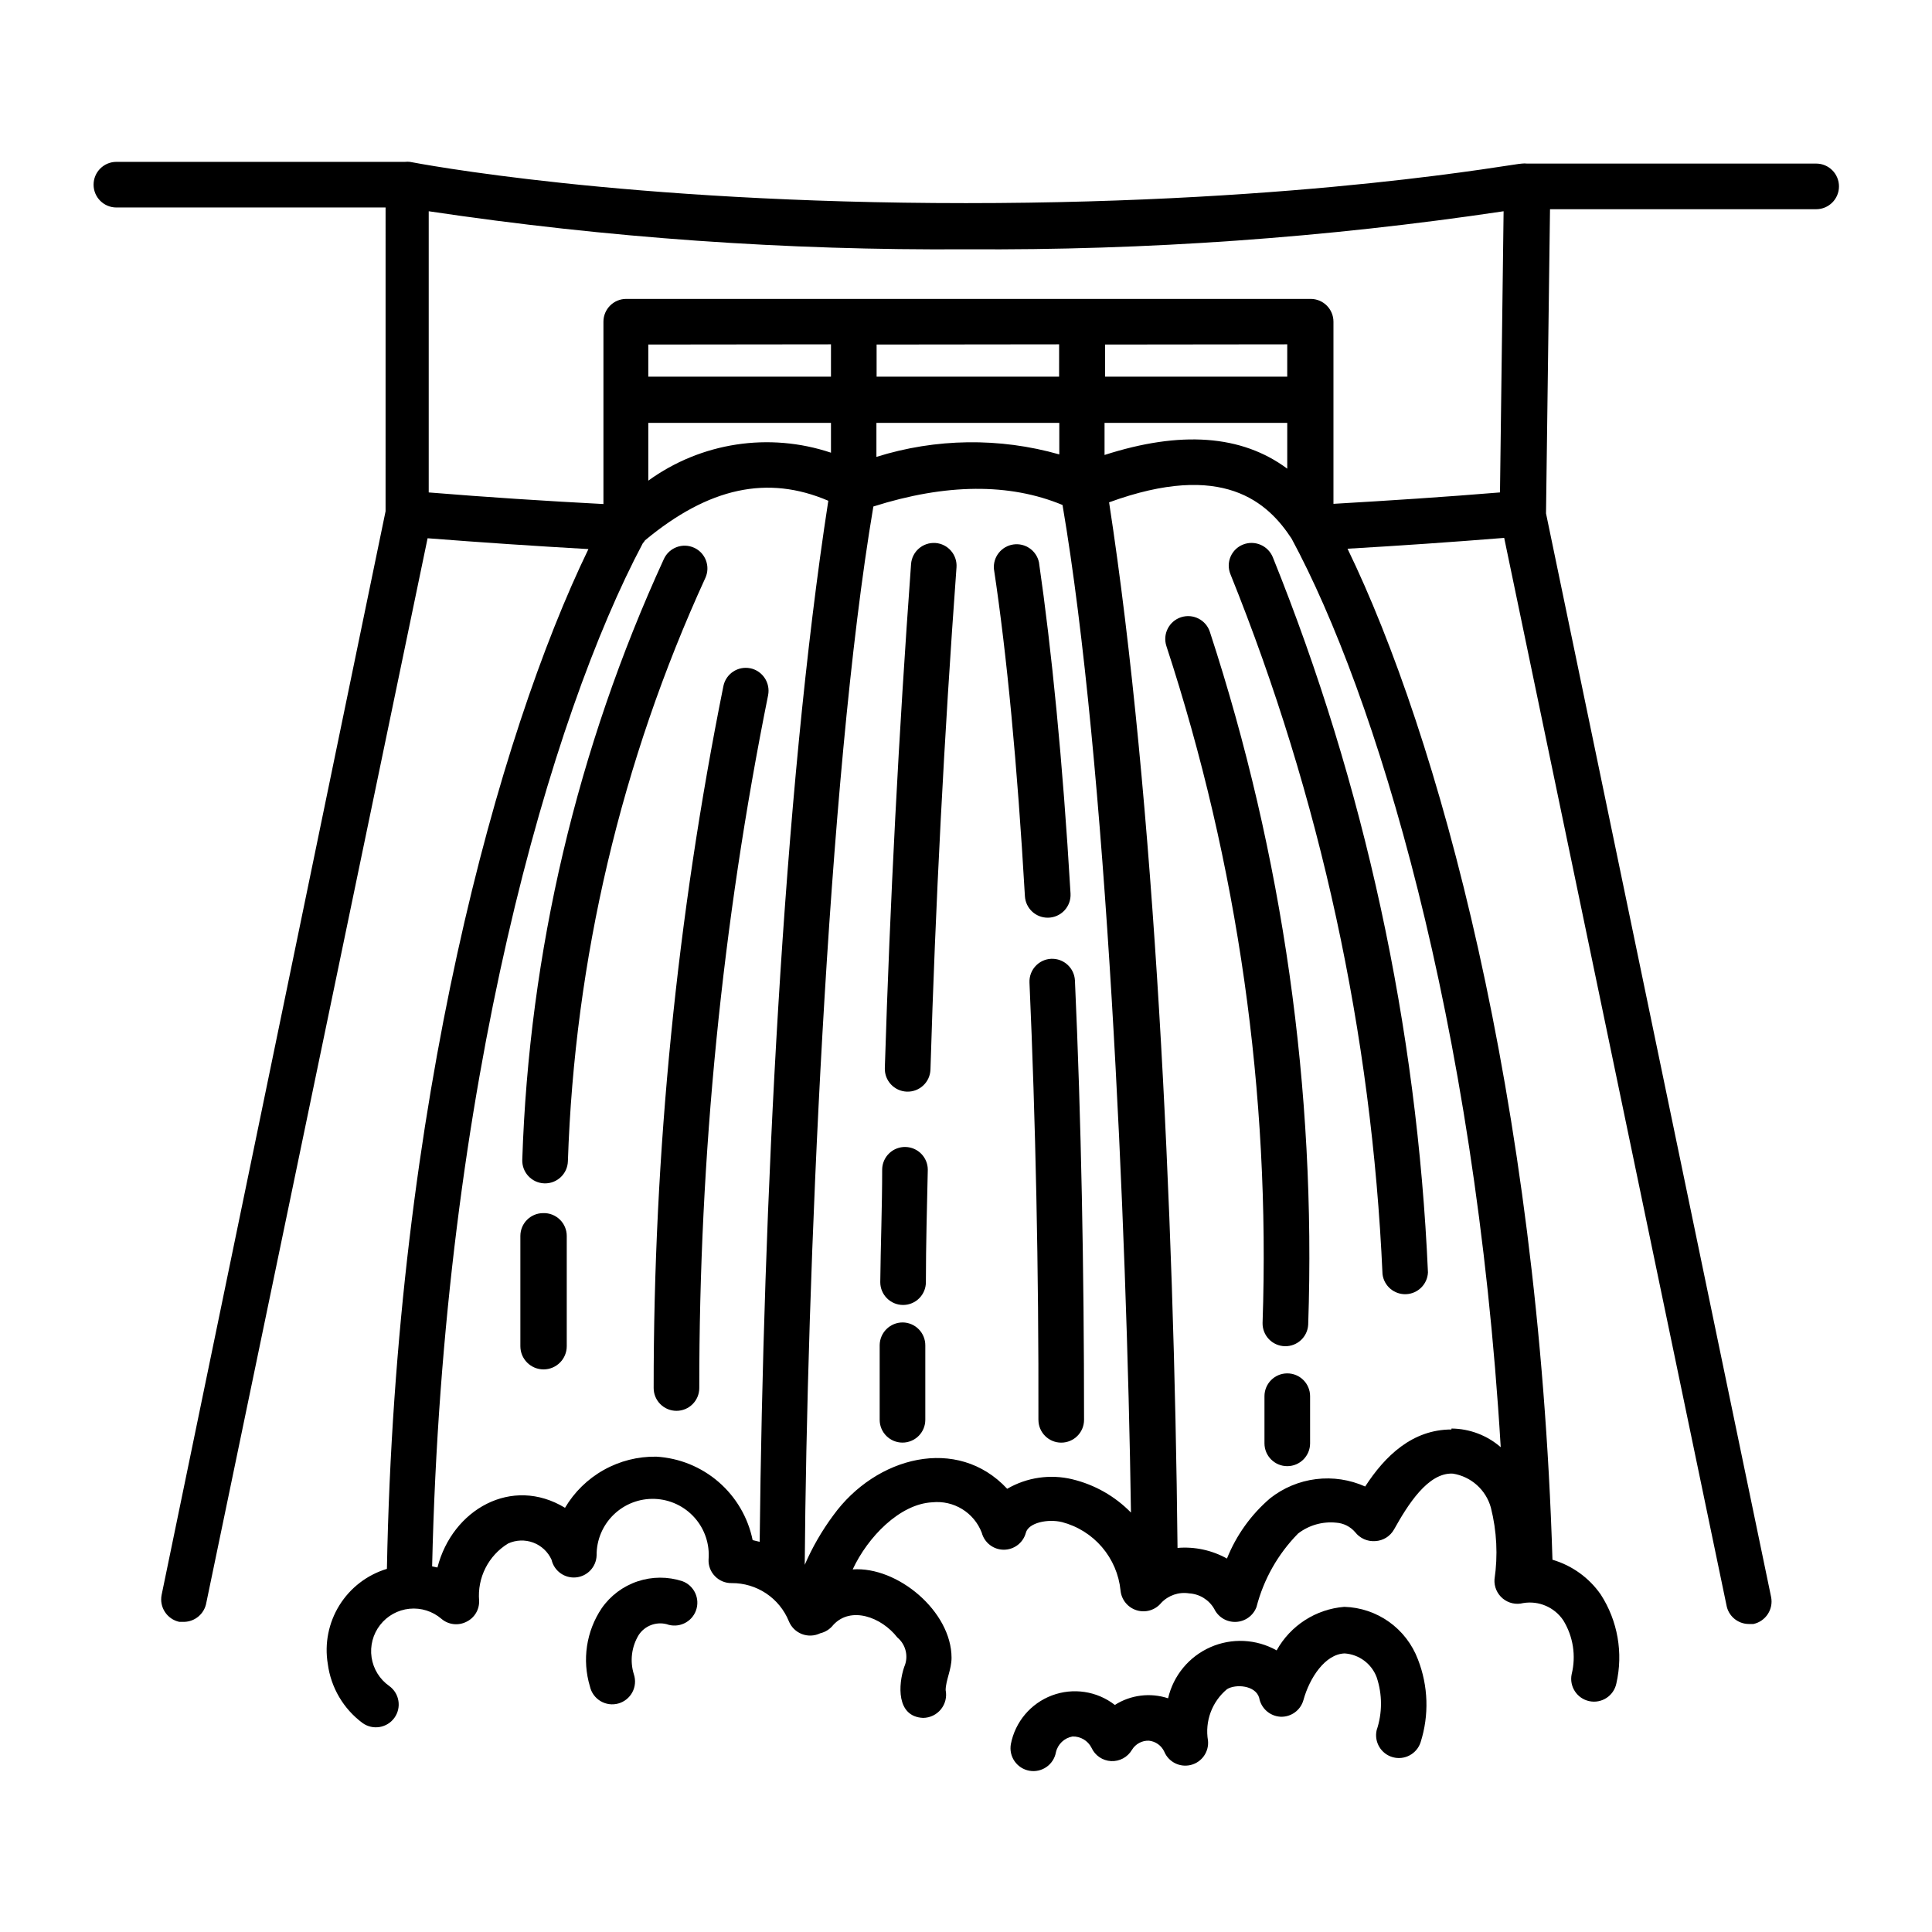
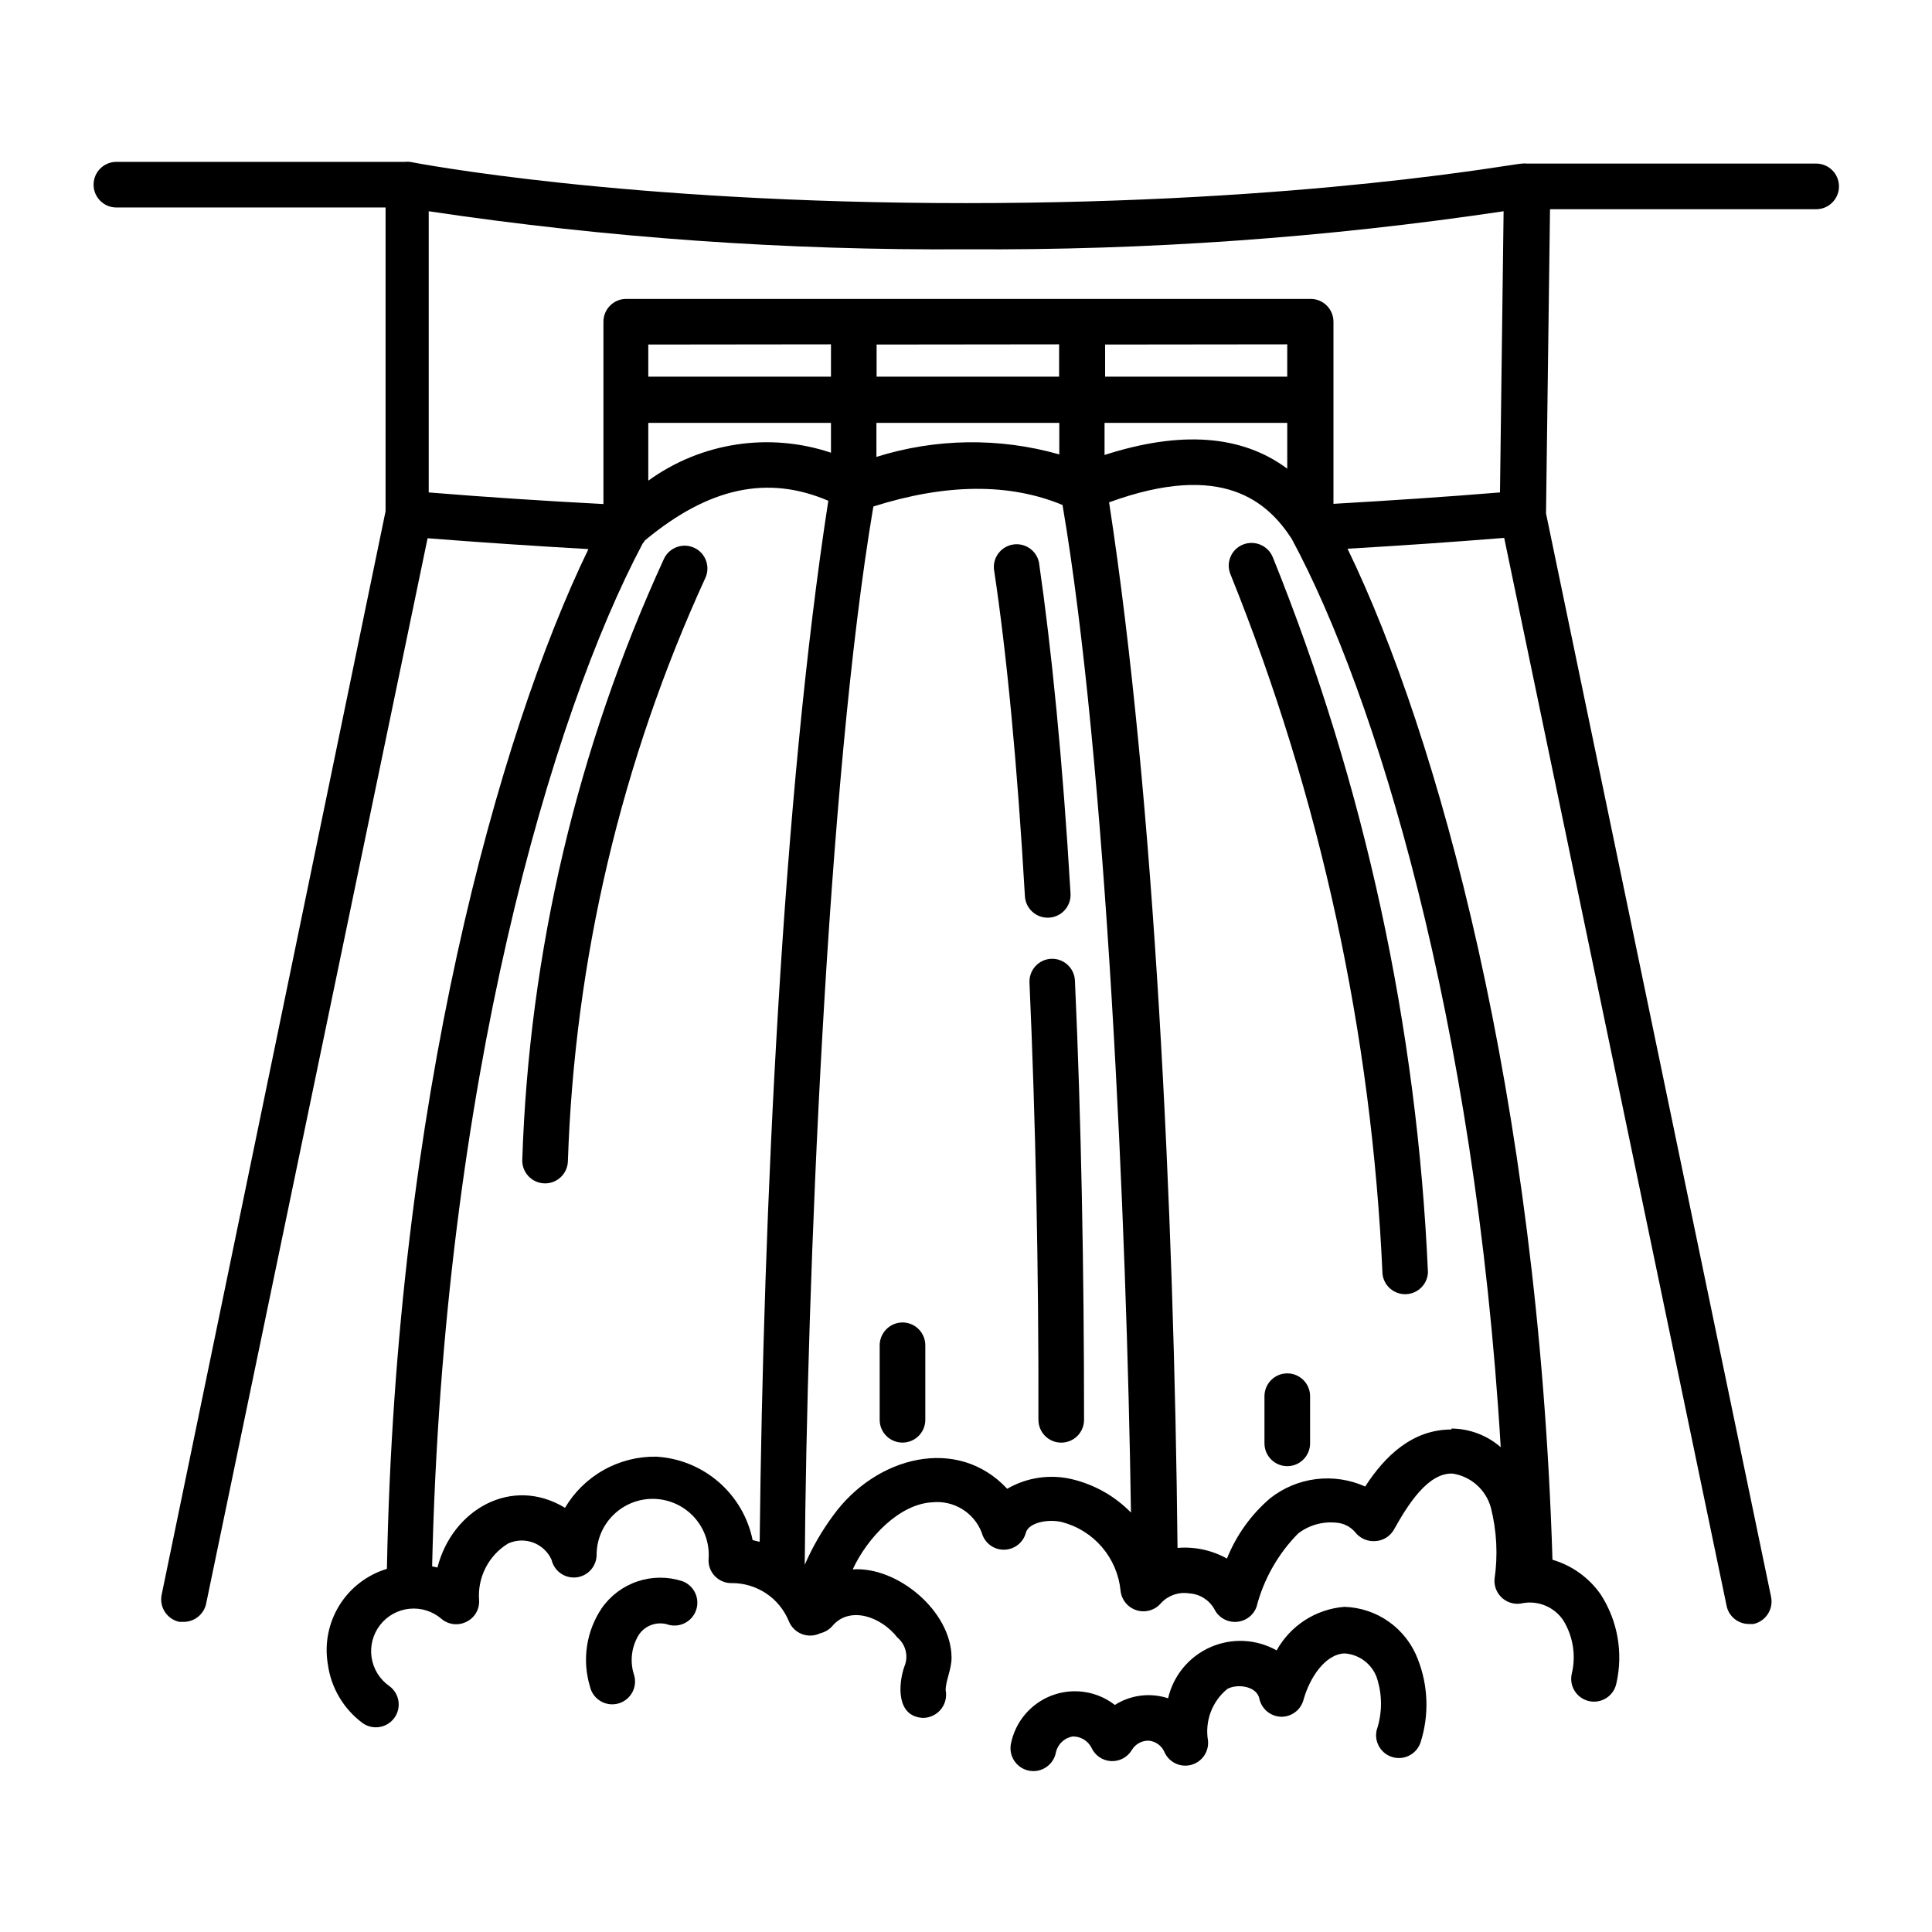
<svg xmlns="http://www.w3.org/2000/svg" fill="#000000" width="800px" height="800px" version="1.1" viewBox="144 144 512 512">
  <g>
    <path d="m246.18 279.49-59.348 287.17c-0.652 3.262 1.434 6.445 4.688 7.152h1.258c2.918-0.051 5.391-2.164 5.894-5.039l58.645-282.13c14.207 1.109 28.465 2.066 42.621 2.871-23.828 49.172-51.086 146.86-53.402 270.25-5.227 1.578-9.699 5.004-12.582 9.641-2.883 4.637-3.981 10.164-3.086 15.547 0.82 6.258 4.148 11.914 9.219 15.672 2.711 1.945 6.492 1.324 8.438-1.387 1.949-2.715 1.328-6.492-1.383-8.438-2.527-1.781-4.215-4.516-4.668-7.566-0.453-3.055 0.363-6.164 2.262-8.598 1.895-2.438 4.707-3.988 7.781-4.297 3.074-0.305 6.137 0.66 8.477 2.676 1.828 1.555 4.402 1.871 6.551 0.805 2.176-1.016 3.527-3.242 3.426-5.641-0.246-2.984 0.34-5.973 1.691-8.641 1.352-2.668 3.418-4.91 5.965-6.477 2.098-0.973 4.496-1.066 6.664-0.262 2.164 0.805 3.922 2.441 4.875 4.547 0.672 2.969 3.449 4.977 6.481 4.684 3.031-0.293 5.371-2.797 5.461-5.844-0.031-4.059 1.598-7.949 4.512-10.773 2.91-2.828 6.852-4.34 10.902-4.188 4.055 0.152 7.871 1.953 10.562 4.988 2.695 3.035 4.027 7.039 3.695 11.082-0.074 1.652 0.547 3.262 1.715 4.434 1.16 1.191 2.766 1.852 4.434 1.812 3.238-0.02 6.406 0.93 9.098 2.723 2.695 1.797 4.789 4.359 6.016 7.352 0.629 1.57 1.879 2.809 3.457 3.422 1.574 0.609 3.336 0.539 4.856-0.195 1.379-0.32 2.606-1.102 3.477-2.219 4.637-5.039 12.746-2.117 16.977 3.324l0.004 0.004c2.281 1.902 3.019 5.094 1.812 7.809-1.562 4.586-2.168 13.199 5.039 13.504v-0.004c1.828-0.023 3.547-0.859 4.699-2.281 1.148-1.422 1.605-3.281 1.246-5.074 0-2.519 1.562-5.492 1.562-8.566 0-12.293-14.309-24.285-26.199-23.426 3.981-8.566 12.445-17.332 21.059-17.785v0.004c5.703-0.609 11.102 2.699 13.148 8.059 0.703 2.652 3.102 4.5 5.844 4.5 2.742 0 5.144-1.848 5.844-4.5 0.707-2.672 5.844-3.727 9.574-2.82 4.129 1.078 7.828 3.394 10.602 6.637 2.773 3.242 4.488 7.254 4.914 11.5 0.238 2.457 1.938 4.523 4.297 5.242s4.922-0.059 6.484-1.969c1.902-2.012 4.676-2.957 7.406-2.519 2.773 0.164 5.277 1.719 6.652 4.133 1.062 2.191 3.324 3.535 5.758 3.426 2.43-0.109 4.562-1.652 5.426-3.93 1.898-7.356 5.703-14.082 11.035-19.496 2.867-2.207 6.473-3.234 10.074-2.871 1.949 0.125 3.766 1.035 5.039 2.516 1.258 1.625 3.242 2.512 5.289 2.371 2.109-0.09 4.019-1.277 5.039-3.125 3.578-6.398 8.969-15.113 15.566-14.762 4.836 0.773 8.777 4.297 10.078 9.02 1.566 6.207 1.891 12.66 0.957 18.992-0.129 1.949 0.688 3.844 2.195 5.09 1.504 1.246 3.519 1.695 5.41 1.207 4.137-0.691 8.297 1.102 10.633 4.586 2.617 4.266 3.414 9.398 2.215 14.258-0.68 3.269 1.418 6.473 4.688 7.152 3.269 0.684 6.473-1.414 7.152-4.684 1.859-8.094 0.371-16.598-4.133-23.578-3.086-4.441-7.602-7.695-12.797-9.219-3.777-123.03-30.48-218.8-54.309-267.93 13.855-0.805 27.762-1.762 41.516-2.871l58.895 282.79c0.484 2.887 2.969 5.008 5.894 5.039h1.258c3.254-0.707 5.34-3.891 4.688-7.152l-59.652-287.17 1.059-80.609h70.535-0.004c3.34 0 6.047-2.707 6.047-6.047 0-3.34-2.707-6.047-6.047-6.047h-76.629c-0.434-0.051-0.875-0.051-1.309 0-1.262-0.152-56.68 10.48-147.36 10.48-90.688 0-145.5-10.582-147.37-10.934-0.434-0.051-0.875-0.051-1.309 0h-76.477c-3.34 0-6.047 2.707-6.047 6.047s2.707 6.043 6.047 6.043h71.336zm296.29-79.504-0.957 74.512c-14.66 1.211-29.422 2.168-44.133 3.023v-48.262c0-3.34-2.707-6.047-6.047-6.047h-181.37c-3.34 0-6.047 2.707-6.047 6.047v48.316c-15.367-0.805-30.883-1.812-46.301-3.074v-74.516c47.195 7.047 94.863 10.414 142.58 10.078 47.613 0.316 95.184-3.055 142.28-10.078zm-178.25 35.266-0.004 8.566h-48.414v-8.512zm60.457 0-0.004 8.566h-48.363v-8.512zm60.457 0-0.004 8.566h-48.262v-8.512zm-169.33 20.809h48.414v7.91c-16.387-5.488-34.418-2.731-48.414 7.406zm60.457 0h48.465v8.363c-15.871-4.508-32.719-4.281-48.465 0.656zm60.457 0h48.418v12.141c-12.141-9.02-28.363-10.078-48.418-3.629zm-118.8 273.97c-4.871-0.074-9.672 1.141-13.918 3.523-4.246 2.379-7.789 5.84-10.266 10.031-14.105-8.566-29.875 0.453-33.805 15.82l-1.41-0.301c2.918-127.92 31.637-225.56 55.82-271.11 0.227-0.246 0.43-0.516 0.605-0.805 16.879-14.008 32.445-17.383 48.566-10.48-12.09 78.191-17.23 187.77-18.188 275.89l-1.863-0.453c-1.223-5.988-4.391-11.402-9.012-15.402-4.621-4-10.434-6.359-16.531-6.715zm110.28 5.996c-5.867-1.418-12.059-0.516-17.281 2.519-13.199-14.207-34.812-8.566-46.098 7.055v-0.004c-3.012 4.062-5.551 8.457-7.555 13.102 0.555-74.109 5.894-207.92 18.188-280.47 19.195-6.098 36.074-6.246 50.129-0.402 11.637 68.266 17.027 191.09 18.137 267.02-4.242-4.34-9.621-7.394-15.52-8.816zm100.46-13.199c-10.328 0-17.582 6.953-22.871 15.113h-0.004c-4.082-1.832-8.59-2.508-13.031-1.957s-8.645 2.309-12.156 5.082c-5.047 4.32-8.973 9.801-11.438 15.969-3.988-2.219-8.551-3.203-13.098-2.82-0.906-88.52-6.047-198.5-18.137-277.09 30.23-11.035 42.066 0 48.367 9.621 22.219 41.211 48.617 127.21 55.418 240.77h-0.004c-3.621-3.144-8.25-4.898-13.047-4.938z" />
    <path d="m327.95 289.16c-3.031-1.387-6.617-0.059-8.012 2.973-22.973 50.062-35.734 104.2-37.531 159.25-0.098 3.34 2.531 6.125 5.867 6.223 3.34 0.098 6.125-2.531 6.223-5.871 1.773-53.426 14.152-105.97 36.426-154.57 1.391-3.035 0.059-6.617-2.973-8.012z" />
-     <path d="m287.95 465.49c-3.34 0-6.047 2.707-6.047 6.047v29.223c0 3.394 2.75 6.144 6.144 6.144s6.148-2.75 6.148-6.144v-29.223c0-1.637-0.664-3.207-1.844-4.348-1.176-1.141-2.766-1.754-4.402-1.699z" />
-     <path d="m342.82 321.1c-3.254-0.652-6.422 1.441-7.106 4.688-12.328 61.25-18.52 123.57-18.488 186.05 0 3.34 2.707 6.047 6.047 6.047 3.336 0 6.043-2.707 6.043-6.047-0.043-61.648 6.066-123.15 18.238-183.59 0.652-3.281-1.461-6.473-4.734-7.156z" />
    <path d="m500.26 569.83c-7.535 0.602-14.266 4.934-17.938 11.539-5.394-3.031-11.898-3.344-17.559-0.848-5.66 2.496-9.812 7.516-11.207 13.543-4.731-1.555-9.906-0.906-14.109 1.762-4.742-3.68-11.059-4.633-16.68-2.516s-9.738 7-10.879 12.895c-0.285 1.586 0.066 3.215 0.984 4.539 0.918 1.324 2.32 2.227 3.902 2.516 3.301 0.598 6.457-1.59 7.055-4.887 0.492-2.148 2.215-3.793 4.383-4.184 2.117-0.07 4.082 1.086 5.039 2.973 0.934 2.062 2.938 3.43 5.195 3.547 2.262 0.117 4.394-1.039 5.535-2.992 0.949-1.559 2.664-2.484 4.484-2.418 1.785 0.18 3.336 1.293 4.082 2.922 1.16 2.75 4.152 4.238 7.047 3.508 2.891-0.73 4.82-3.461 4.539-6.43-0.879-5.125 1.043-10.328 5.039-13.652 2.266-1.41 7.508-1.059 8.516 2.266 0.484 2.785 2.82 4.871 5.641 5.039 2.816 0.125 5.348-1.715 6.098-4.434 1.613-5.844 5.742-12.191 10.934-12.344h-0.004c3.812 0.266 7.117 2.727 8.465 6.297 1.535 4.562 1.535 9.496 0 14.059-0.703 3.144 1.18 6.285 4.285 7.148 3.106 0.859 6.34-0.867 7.356-3.926 2.301-7.203 2.051-14.977-0.707-22.016-1.508-3.988-4.164-7.441-7.637-9.918-3.469-2.477-7.598-3.863-11.859-3.988z" />
    <path d="m324.83 563.03c-3.859-1.258-8.02-1.242-11.867 0.047-3.844 1.285-7.176 3.777-9.496 7.106-4.106 6.102-5.25 13.723-3.125 20.758 0.363 1.617 1.371 3.012 2.793 3.863 1.418 0.852 3.125 1.086 4.723 0.641 1.594-0.441 2.938-1.52 3.719-2.981 0.781-1.457 0.926-3.176 0.406-4.746-1.102-3.519-0.621-7.34 1.309-10.48 1.613-2.398 4.555-3.523 7.356-2.82 3.144 1.152 6.629-0.457 7.785-3.602 1.152-3.144-0.461-6.629-3.602-7.785z" />
    <path d="m473.45 288.3c-1.5 0.582-2.699 1.742-3.336 3.223-0.633 1.477-0.648 3.148-0.039 4.637 23.84 59.105 37.469 121.83 40.305 185.5 0.379 3.121 3.086 5.43 6.231 5.312 3.141-0.121 5.668-2.629 5.812-5.769-2.863-65.051-16.766-129.14-41.113-189.53-1.258-3.082-4.758-4.586-7.859-3.375z" />
-     <path d="m484.54 500.76c3.242 0.059 5.957-2.453 6.144-5.695 2.129-62.246-6.688-124.39-26.047-183.59-1.027-3.188-4.445-4.934-7.633-3.906-3.184 1.031-4.934 4.445-3.902 7.633 18.953 57.844 27.582 118.57 25.492 179.41-0.027 1.605 0.582 3.152 1.699 4.305 1.113 1.152 2.641 1.816 4.246 1.844z" />
    <path d="m485.14 507.96c-3.336 0-6.043 2.707-6.043 6.047v12.496-0.004c0 3.34 2.707 6.047 6.043 6.047 3.34 0 6.047-2.707 6.047-6.047v-12.492c0-3.34-2.707-6.047-6.047-6.047z" />
    <path d="m422.57 398.09c-3.32 0.16-5.887 2.973-5.746 6.297 1.613 36.375 2.469 76.43 2.367 115.88h0.004c0 3.34 2.707 6.047 6.043 6.047 3.34 0 6.047-2.707 6.047-6.047 0-39.598-0.754-79.855-2.418-116.43-0.164-3.32-2.977-5.887-6.297-5.742z" />
    <path d="m421.66 387.2c1.664 0 3.258-0.684 4.402-1.895 1.145-1.211 1.738-2.84 1.641-4.504-2.066-35.266-5.039-64.789-8.363-87.762v-0.004c-0.656-3.129-3.637-5.207-6.801-4.742-3.164 0.469-5.414 3.32-5.137 6.508 3.426 22.672 6.195 51.844 8.211 86.707v-0.004c0.188 3.203 2.84 5.699 6.047 5.695z" />
    <path d="m383.22 494.46c-3.328 0-6.043 2.668-6.098 5.996v19.801c0 3.34 2.707 6.047 6.047 6.047s6.047-2.707 6.047-6.047v-19.699c0.012-1.602-0.613-3.144-1.738-4.289-1.121-1.145-2.656-1.793-4.258-1.809z" />
-     <path d="m383.98 447.96c-1.602-0.039-3.156 0.559-4.32 1.664-1.16 1.105-1.836 2.629-1.875 4.231 0 10.078-0.402 20.152-0.504 29.926 0 3.34 2.707 6.047 6.047 6.047 3.336 0 6.043-2.707 6.043-6.047 0-10.078 0.301-20.152 0.504-29.824-0.023-3.262-2.633-5.914-5.894-5.996z" />
-     <path d="m391.89 287.9c-3.324-0.23-6.207 2.269-6.449 5.59-3.273 44.891-5.59 89.879-6.953 133.56-0.109 3.336 2.508 6.133 5.844 6.246 3.34 0.109 6.137-2.504 6.25-5.844 1.309-43.578 3.629-88.316 6.902-133.11 0.23-3.324-2.269-6.207-5.594-6.449z" />
  </g>
</svg>